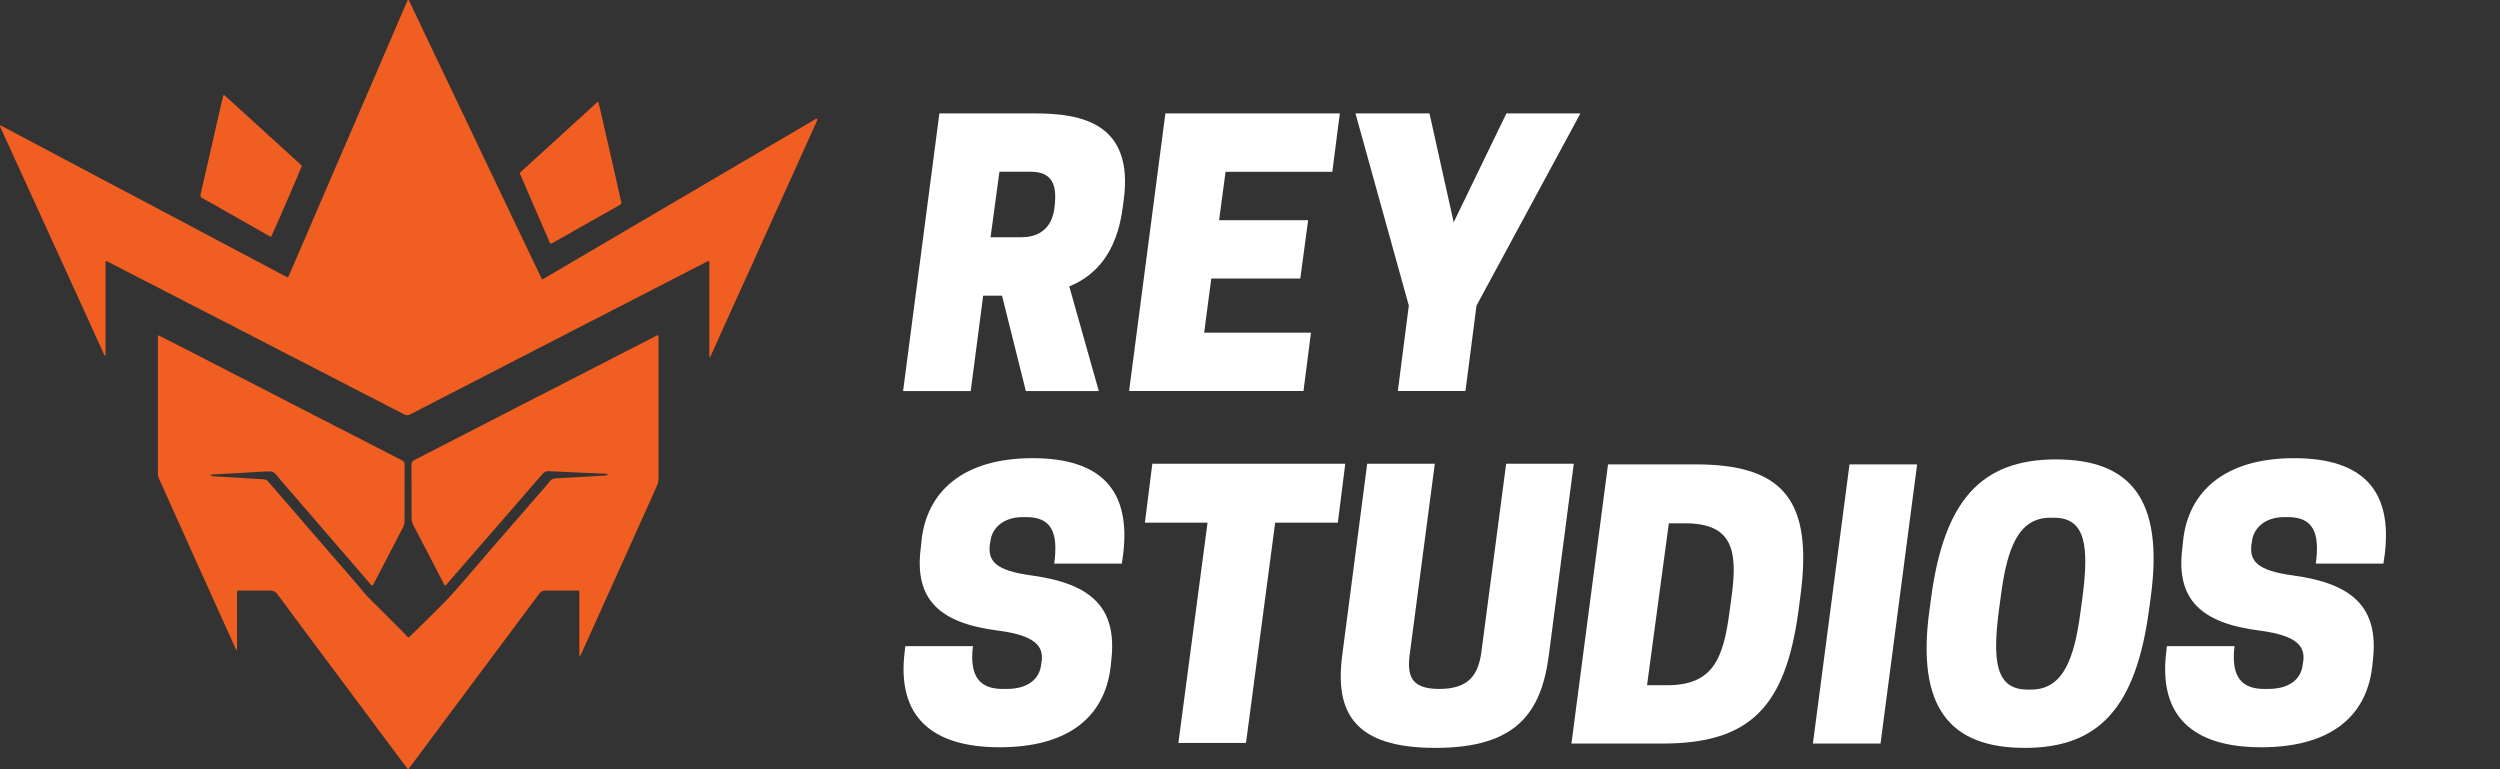
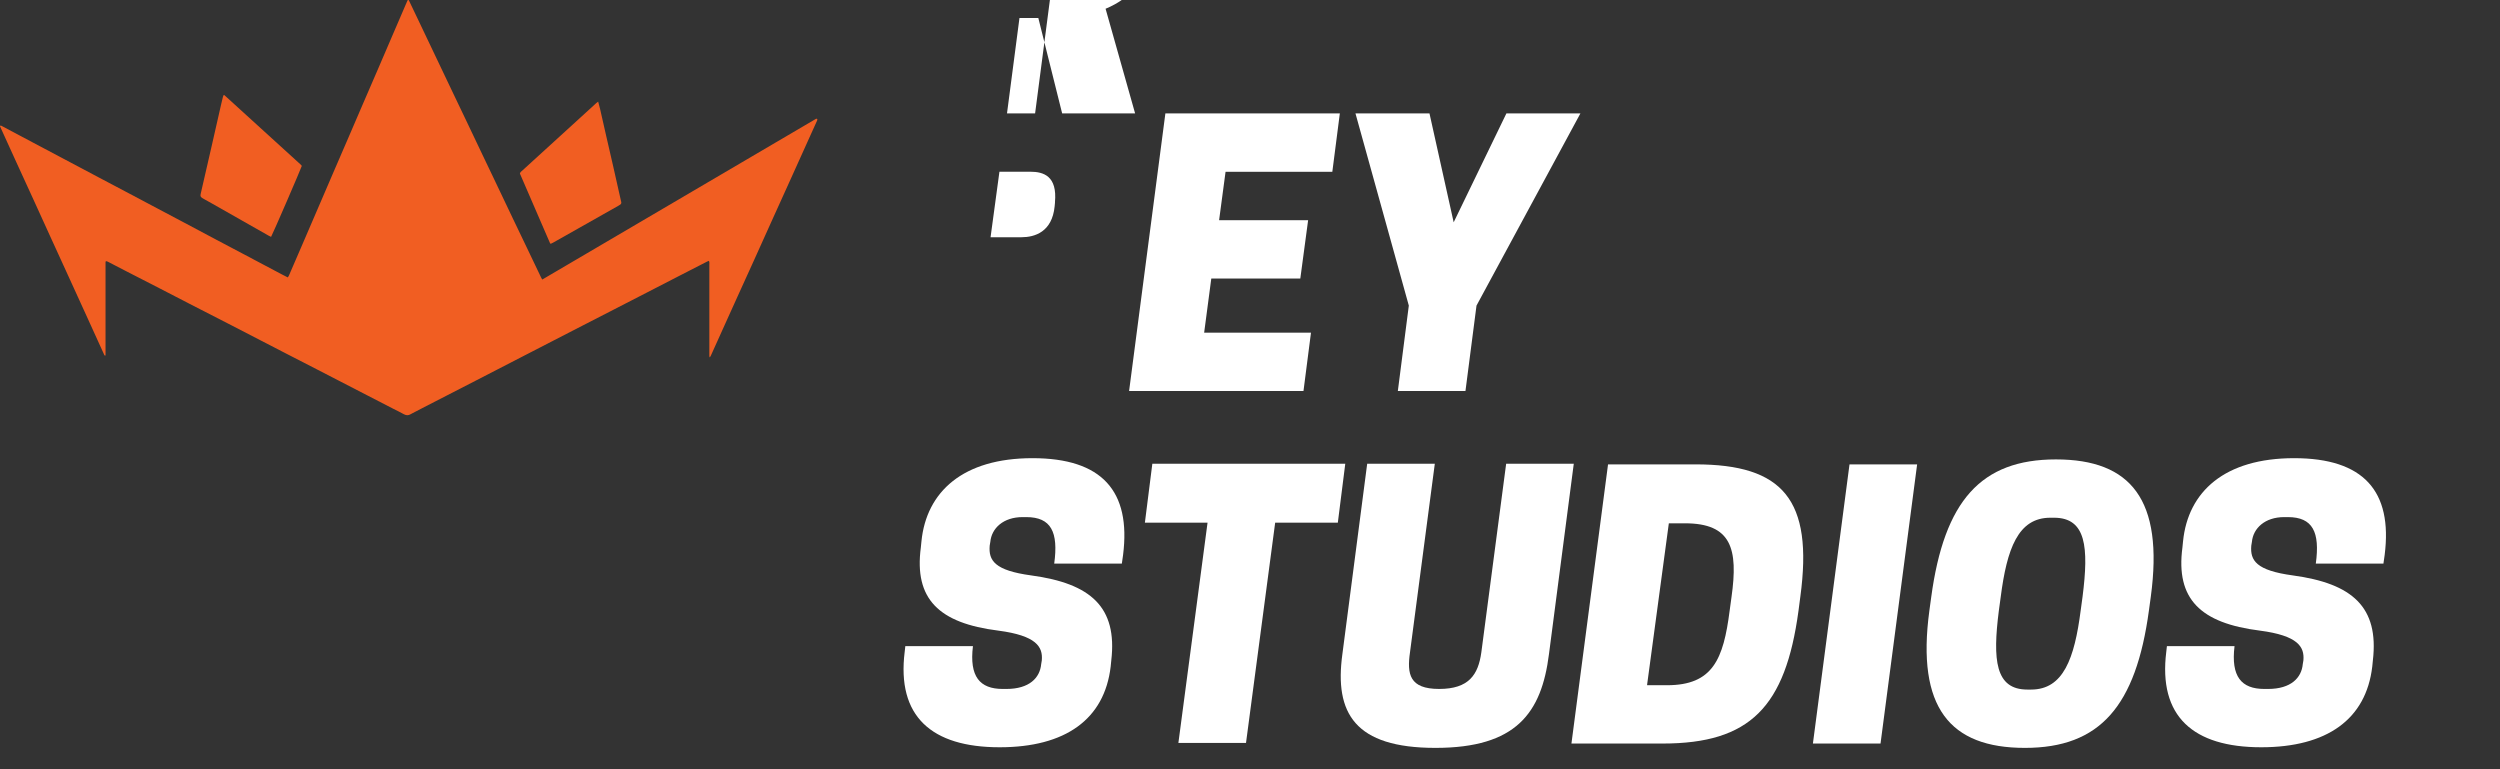
<svg xmlns="http://www.w3.org/2000/svg" id="Layer_2" viewBox="0 0 402.98 124.02">
  <rect x="0" y="0" width="402.98" height="124.02" fill="#333333" stroke="none" />
  <defs>
    <style>.text {fill:#fff;} .isotype {fill:#f15e22;} .cls-2{isolation:isolate;}</style>
  </defs>
  <g id="Layer_1-2">
    <g>
      <g class="cls-2">
        <path class="isotype isotype-crown" d="m87.39,45.07c14.82-8.7,29.34-17.23,44.13-25.91.18-.09.31.04.18.3-.35.78-.71,1.56-1.06,2.34-1.14,2.53-2.28,5.05-3.42,7.58-.97,2.16-1.95,4.32-2.93,6.47-.9,1.99-1.79,3.98-2.69,5.97-.91,2.01-1.82,4.01-2.73,6.01-.64,1.42-1.28,2.85-1.93,4.27-.69,1.53-1.38,3.06-2.07,4.59-.1.23-.2.46-.31.69-.03.07-.08.13-.15.23-.04-.09-.07-.13-.07-.17,0-.15,0-.3,0-.45,0-4.77,0-9.55,0-14.32,0-.2.04-.4-.07-.62-.1.04-.19.06-.28.11-1.54.79-3.08,1.58-4.62,2.37-1.73.89-3.46,1.79-5.2,2.68-1.78.92-3.55,1.83-5.33,2.74-2.21,1.14-4.42,2.27-6.64,3.41-2.51,1.29-5.02,2.59-7.53,3.88-2.66,1.37-5.31,2.74-7.97,4.11-2.76,1.42-5.53,2.84-8.29,4.26-.69.35-1.37.71-2.06,1.07-.06.03-.12.06-.18.1-.35.21-.69.19-1.05,0-.57-.32-1.16-.6-1.75-.9-1.39-.72-2.78-1.43-4.17-2.15-2.69-1.39-5.37-2.77-8.06-4.16-1.82-.94-3.65-1.87-5.47-2.81-2.76-1.42-5.52-2.86-8.28-4.28-2.33-1.2-4.67-2.39-7-3.59-1.57-.81-3.13-1.62-4.7-2.43-1.7-.88-3.41-1.75-5.11-2.62-.96-.49-1.91-.99-2.86-1.48-.2-.11-.4-.23-.66-.27-.02.08-.05.14-.05.2,0,.15,0,.3,0,.45,0,4.66,0,9.31,0,13.97v.59c-.19.06-.19-.08-.23-.15-.34-.73-.67-1.47-1-2.2-.58-1.28-1.17-2.57-1.75-3.85-1.14-2.49-2.27-4.98-3.41-7.47-.87-1.91-1.75-3.82-2.62-5.73-.8-1.74-1.59-3.49-2.38-5.23-1-2.19-2-4.37-3-6.55-.87-1.89-1.73-3.79-2.59-5.69-.02-.04-.05-.1-.01-.15.05-.06.14-.03.21,0,1.71.91,3.41,1.82,5.12,2.72,1.74.92,3.47,1.84,5.21,2.76,1.77.94,3.53,1.88,5.3,2.81,1.42.76,2.85,1.51,4.28,2.26,1.74.92,3.47,1.84,5.21,2.76,1.41.75,2.82,1.49,4.23,2.24,1.78.94,3.56,1.89,5.34,2.84,1.42.76,2.85,1.51,4.28,2.26,2.08,1.1,4.16,2.2,6.23,3.3.31.16.62.32.96.49.07-.11.13-.18.17-.27.74-1.71,1.48-3.42,2.22-5.14.89-2.07,1.78-4.13,2.67-6.2.72-1.67,1.43-3.34,2.15-5,.89-2.07,1.79-4.13,2.68-6.2.66-1.53,1.31-3.06,1.97-4.58.92-2.14,1.85-4.29,2.78-6.43.65-1.51,1.3-3.03,1.95-4.54.89-2.07,1.78-4.14,2.67-6.2.03-.06.06-.11.09-.16.16-.03.18.08.22.17.5,1.05,1,2.09,1.5,3.14,1.16,2.44,2.33,4.88,3.49,7.33.74,1.55,1.47,3.09,2.21,4.64.67,1.39,1.34,2.79,2,4.18.92,1.93,1.83,3.85,2.75,5.78.54,1.14,1.09,2.27,1.63,3.41,1.04,2.18,2.08,4.37,3.12,6.55.77,1.61,1.54,3.21,2.31,4.82.75,1.58,1.51,3.15,2.26,4.73.04.09.09.17.18.32Z" />
-         <path class="isotype isotype-face" d="m65.78,124.02c-.13-.15-.2-.24-.27-.33-1.46-1.95-2.91-3.91-4.37-5.86-2.43-3.26-4.86-6.52-7.29-9.78-1.7-2.28-3.4-4.55-5.09-6.83-1.35-1.81-2.69-3.61-4.03-5.42-.31-.42-.67-.62-1.19-.61-.89.02-1.78,0-2.67,0-.69,0-1.38,0-2.07,0h-.46c-.16.14-.13.28-.13.41,0,.57,0,1.14,0,1.71,0,2.37,0,4.74,0,7.11,0,.11-.01.22-.02.34-.15.02-.15-.09-.18-.15-.52-1.15-1.04-2.29-1.56-3.44-1.29-2.86-2.59-5.72-3.88-8.59-1.22-2.71-2.44-5.43-3.66-8.14-.99-2.21-1.99-4.41-2.98-6.62-.11-.24-.23-.49-.33-.74-.1-.23-.16-.48-.15-.73,0-.08,0-.17,0-.25,0-7.14,0-14.29,0-21.43v-.54c.2-.09.32.03.45.09,1.08.55,2.16,1.1,3.23,1.65,1.35.69,2.69,1.38,4.03,2.07,1.81.93,3.61,1.86,5.42,2.79,1.69.87,3.38,1.73,5.07,2.6,2.24,1.15,4.48,2.32,6.72,3.47,2.5,1.28,5,2.55,7.49,3.83,2.27,1.17,4.54,2.34,6.81,3.51.09.05.18.1.26.15.17.1.27.25.28.45,0,.13.01.27.01.4,0,2.57,0,5.14,0,7.72,0,.45-.02.91-.02,1.36,0,.24-.07.46-.18.67-.8,1.54-1.59,3.07-2.39,4.61-.78,1.51-1.57,3.01-2.35,4.51-.08.15-.11.32-.3.41-.08-.08-.17-.15-.24-.24-2.34-2.71-4.68-5.42-7.02-8.13-2.44-2.82-4.88-5.65-7.31-8.47-.33-.38-.65-.77-.97-1.16-.23-.27-.52-.43-.88-.43-.4,0-.81.01-1.21.03-1.19.07-2.38.14-3.57.21-1.29.08-2.58.15-3.87.22-.23.01-.47,0-.7.03-.09,0-.17.07-.26.11.12.18.27.17.42.18.94.05,1.88.1,2.82.16,1.19.07,2.38.15,3.57.23.4.02.81.04,1.21.06.17,0,.33.04.5.04.35,0,.6.17.82.43.8.93,1.61,1.85,2.41,2.78,2.4,2.77,4.79,5.54,7.18,8.31,1.21,1.4,2.42,2.79,3.63,4.19.82.95,1.65,1.91,2.45,2.88.51.61,1.11,1.12,1.66,1.68,1.54,1.55,3.09,3.09,4.63,4.64.19.19.36.39.56.61.13-.09.24-.16.33-.25.46-.44.91-.89,1.37-1.34,1.17-1.16,2.34-2.32,3.51-3.48,1.23-1.22,2.39-2.5,3.52-3.82,1.42-1.66,2.84-3.32,4.27-4.97,1.03-1.2,2.07-2.39,3.11-3.58,1.72-1.98,3.44-3.96,5.16-5.94.52-.6,1.05-1.18,1.54-1.8.27-.33.59-.48,1-.5,1.44-.08,2.89-.15,4.33-.23,1.24-.07,2.48-.15,3.72-.23.1,0,.19-.05.34-.09-.1-.08-.16-.15-.22-.16-.15-.03-.3-.04-.45-.05-.91-.04-1.81-.07-2.72-.11-1.19-.05-2.38-.11-3.57-.16-.86-.04-1.71-.07-2.57-.12-.42-.03-.74.12-1.02.44-.55.65-1.12,1.29-1.69,1.94-.97,1.12-1.93,2.24-2.9,3.35-2.01,2.31-4.01,4.62-6.02,6.92-1.51,1.74-3.02,3.48-4.53,5.21-.17.2-.32.43-.54.57-.16-.03-.17-.17-.22-.26-.98-1.89-1.97-3.79-2.95-5.68-.65-1.25-1.3-2.51-1.96-3.75-.2-.38-.3-.77-.3-1.21,0-2.82-.01-5.65-.02-8.47,0-.13,0-.27.04-.4.06-.25.27-.37.48-.48.63-.32,1.25-.65,1.88-.97,1.99-1.02,3.98-2.04,5.96-3.06,1.11-.57,2.21-1.13,3.32-1.7,1.76-.91,3.52-1.82,5.29-2.73,1.73-.89,3.47-1.77,5.2-2.66,1.67-.86,3.35-1.72,5.02-2.58,1.97-1.01,3.94-2.03,5.92-3.04,2.03-1.04,4.06-2.09,6.1-3.13.17-.09.34-.2.58-.23.01.16.03.29.03.42,0,.54,0,1.08,0,1.61,0,5.93,0,11.87,0,17.8,0,1.08-.01,2.15,0,3.23,0,.41-.07.8-.24,1.18-.39.86-.77,1.72-1.15,2.58-1.43,3.17-2.85,6.34-4.28,9.51-.99,2.19-1.98,4.38-2.97,6.57-1.11,2.47-2.22,4.93-3.33,7.4-.19.41-.38.83-.57,1.24-.03.06-.07.11-.13.21-.04-.09-.08-.14-.09-.19,0-.17,0-.34,0-.5,0-3.08,0-6.15,0-9.23,0-.2,0-.4-.01-.62-.14-.02-.26-.05-.37-.05-1.7,0-3.4,0-5.09,0-.43,0-.74.16-.99.5-.48.65-.96,1.29-1.45,1.94-1.99,2.67-3.97,5.34-5.96,8-2.31,3.1-4.62,6.19-6.93,9.29-2.04,2.74-4.07,5.47-6.11,8.21-.21.28-.43.55-.68.89Z" />
        <path class="isotype isotype-crown" d="m96.42,16.38c.12.45.23.82.31,1.19.33,1.42.65,2.85.97,4.28.37,1.64.75,3.27,1.13,4.91.38,1.69.76,3.38,1.14,5.07.06.25.11.49.17.74.04.17-.02.3-.15.4-.09.07-.2.13-.3.19-2.19,1.24-4.39,2.48-6.58,3.72-1.32.74-2.63,1.49-3.95,2.23-.13.07-.26.13-.41.2-.05-.08-.1-.13-.12-.18-1.62-3.73-3.23-7.46-4.83-11.16.07-.23.23-.34.37-.46,1.89-1.72,3.78-3.44,5.66-5.16,1.25-1.14,2.51-2.29,3.76-3.43.84-.77,1.69-1.54,2.53-2.31.07-.07.15-.12.3-.23Z" />
        <path class="isotype isotype-crown" d="m43.7,38.18c-.13-.06-.24-.11-.34-.16-3.02-1.72-6.05-3.43-9.07-5.15-.45-.26-.91-.51-1.36-.76-.1-.06-.21-.11-.31-.18-.28-.18-.35-.31-.28-.63.06-.28.12-.56.19-.84.53-2.31,1.06-4.62,1.59-6.92.52-2.26,1.03-4.52,1.54-6.78.09-.38.17-.75.27-1.13.03-.11.08-.21.12-.31.06.01.1,0,.12.02,4.11,3.74,8.22,7.48,12.33,11.22.06.05.1.13.15.18-.1.38-4.66,10.93-4.95,11.43Z" />
      </g>
      <g>
-         <path class="text" d="m166.85,18.28h-15.43l-5.85,44.76h10.9l2.01-15.38h3.04l3.84,15.38h11.76l-4.76-16.87c4.19-1.72,7.63-5.33,8.6-12.62l.17-1.27c1.67-12.39-6.71-14-14.29-14Zm3.21,14.34l-.06.63c-.4,4.14-3.21,4.99-5.34,4.99h-4.99l1.43-10.56h4.99c2.12,0,4.36.69,3.96,4.93Z" />
+         <path class="text" d="m166.85,18.28h-15.43h10.9l2.01-15.38h3.04l3.84,15.38h11.76l-4.76-16.87c4.19-1.72,7.63-5.33,8.6-12.62l.17-1.27c1.67-12.39-6.71-14-14.29-14Zm3.21,14.34l-.06.63c-.4,4.14-3.21,4.99-5.34,4.99h-4.99l1.43-10.56h4.99c2.12,0,4.36.69,3.96,4.93Z" />
        <polygon class="text" points="182 63.03 210.11 63.03 211.32 53.62 194.1 53.62 195.25 44.9 209.6 44.9 210.86 35.49 196.51 35.49 197.55 27.69 214.76 27.69 215.97 18.28 187.85 18.28 182 63.03" />
        <polygon class="text" points="225.32 63.03 236.22 63.03 238 49.26 254.75 18.28 242.82 18.28 234.32 35.83 230.42 18.28 218.49 18.28 227.09 49.26 225.32 63.03" />
        <g>
          <g transform="translate(553.531, 449.753)">
            <g>
              <path class="text" d="M-392.6-348.1c6.1,0.8,7.2,2.6,7,4.8l-0.1,0.6c-0.2,2.2-1.9,4-5.6,4h-0.6c-3.7,0-5.4-2-4.8-6.9h-10.9l-0.1,0.9                                     c-1.3,10.4,4.3,15.4,15.3,15.4c10.6,0,16.9-4.5,17.9-13l0.1-1c1-8.6-3.3-12.4-12.9-13.7c-5.9-0.8-6.9-2.4-6.7-4.8l0.1-0.6                                     c0.2-2.2,2.1-4,5.2-4h0.6c4,0,5.2,2.4,4.5,7.5h10.9l0.2-1.4c1.3-10.3-3.4-15.6-14.6-15.6s-17.1,5.4-17.9,13.4l-0.1,1                                     C-406.2-353.2-402.2-349.3-392.6-348.1z" />
            </g>
          </g>
        </g>
        <g>
          <g transform="translate(692.347, 449.753)">
            <g>
              <path class="text" d="M-486.8-365.5h10.1l1.2-9.5h-31.1l-1.2,9.5h10.1l-4.7,35.5h10.9L-486.8-365.5z" />
            </g>
          </g>
        </g>
        <g>
          <g transform="translate(815.98, 449.753)">
            <g>
              <path class="text" d="M-584.6-329.2c13,0,17.1-5.6,18.3-15.1l4-30.7h-10.9l-4,30.4c-0.5,3.6-2,5.9-6.8,5.9s-5.2-2.4-4.7-5.9l4-30.4h-10.9                                     l-4,30.7C-600.9-334.8-597.6-329.2-584.6-329.2z" />
            </g>
          </g>
        </g>
        <g>
          <g transform="translate(961.303, 449.753)">
            <g>
              <path class="text" d="M-671.1-353.6c2.1-15.6-2.8-21.3-16.9-21.3h-14.1l-5.9,45h14.7c14.1,0,19.8-5.9,21.9-21.4L-671.1-353.6z M-695.8-339.4                                     l3.5-26h2.6c7.5,0,8.6,4.1,7.5,11.9l-0.3,2.2c-1,7.8-2.7,12-10.1,12h-3.2V-339.4z" />
            </g>
          </g>
        </g>
        <g>
          <g transform="translate(1106.626, 449.753)">
            <g>
              <path class="text" d="M-797.6-374.9h-10.9l-5.9,45h10.9L-797.6-374.9z" />
            </g>
          </g>
        </g>
        <g>
          <g transform="translate(1171.696, 449.753)">
            <g>
              <path class="text" d="M-840.3-375.7c-12.1,0-18,6.7-20.1,22.2l-0.3,2.2c-2.1,15.6,3.3,22.1,15.4,22.1s17.9-6.7,20-22.2l0.3-2.2                                     C-822.9-369.2-828.2-375.7-840.3-375.7z M-844.9-338.6c-5.2,0-5.6-4.8-4.6-12.7l0.3-2.2c1-7.8,2.8-12.8,8-12.8h0.6                                     c5.2,0,5.6,4.8,4.6,12.7l-0.3,2.2c-1,7.8-2.8,12.8-8,12.8H-844.9z" />
            </g>
          </g>
        </g>
        <g>
          <g transform="translate(1319.189, 449.753)">
            <g>
              <path class="text" d="M-954.9-348.1c6.1,0.8,7.2,2.6,7,4.8l-0.1,0.6c-0.2,2.2-1.9,4-5.6,4h-0.6c-3.7,0-5.4-2-4.8-6.9h-10.9l-0.1,0.9                                     c-1.3,10.4,4.3,15.4,15.3,15.4c10.6,0,16.9-4.5,17.9-13l0.1-1c1-8.6-3.3-12.4-12.9-13.7c-5.9-0.8-6.9-2.4-6.7-4.8l0.1-0.6                                     c0.2-2.2,2.1-4,5.2-4h0.6c4,0,5.2,2.4,4.5,7.5h10.9l0.2-1.4c1.3-10.3-3.4-15.6-14.6-15.6c-11.2,0-17.1,5.4-17.9,13.4l-0.1,1                                     C-968.5-353.2-964.5-349.3-954.9-348.1z" />
            </g>
          </g>
        </g>
      </g>
    </g>
  </g>
</svg>